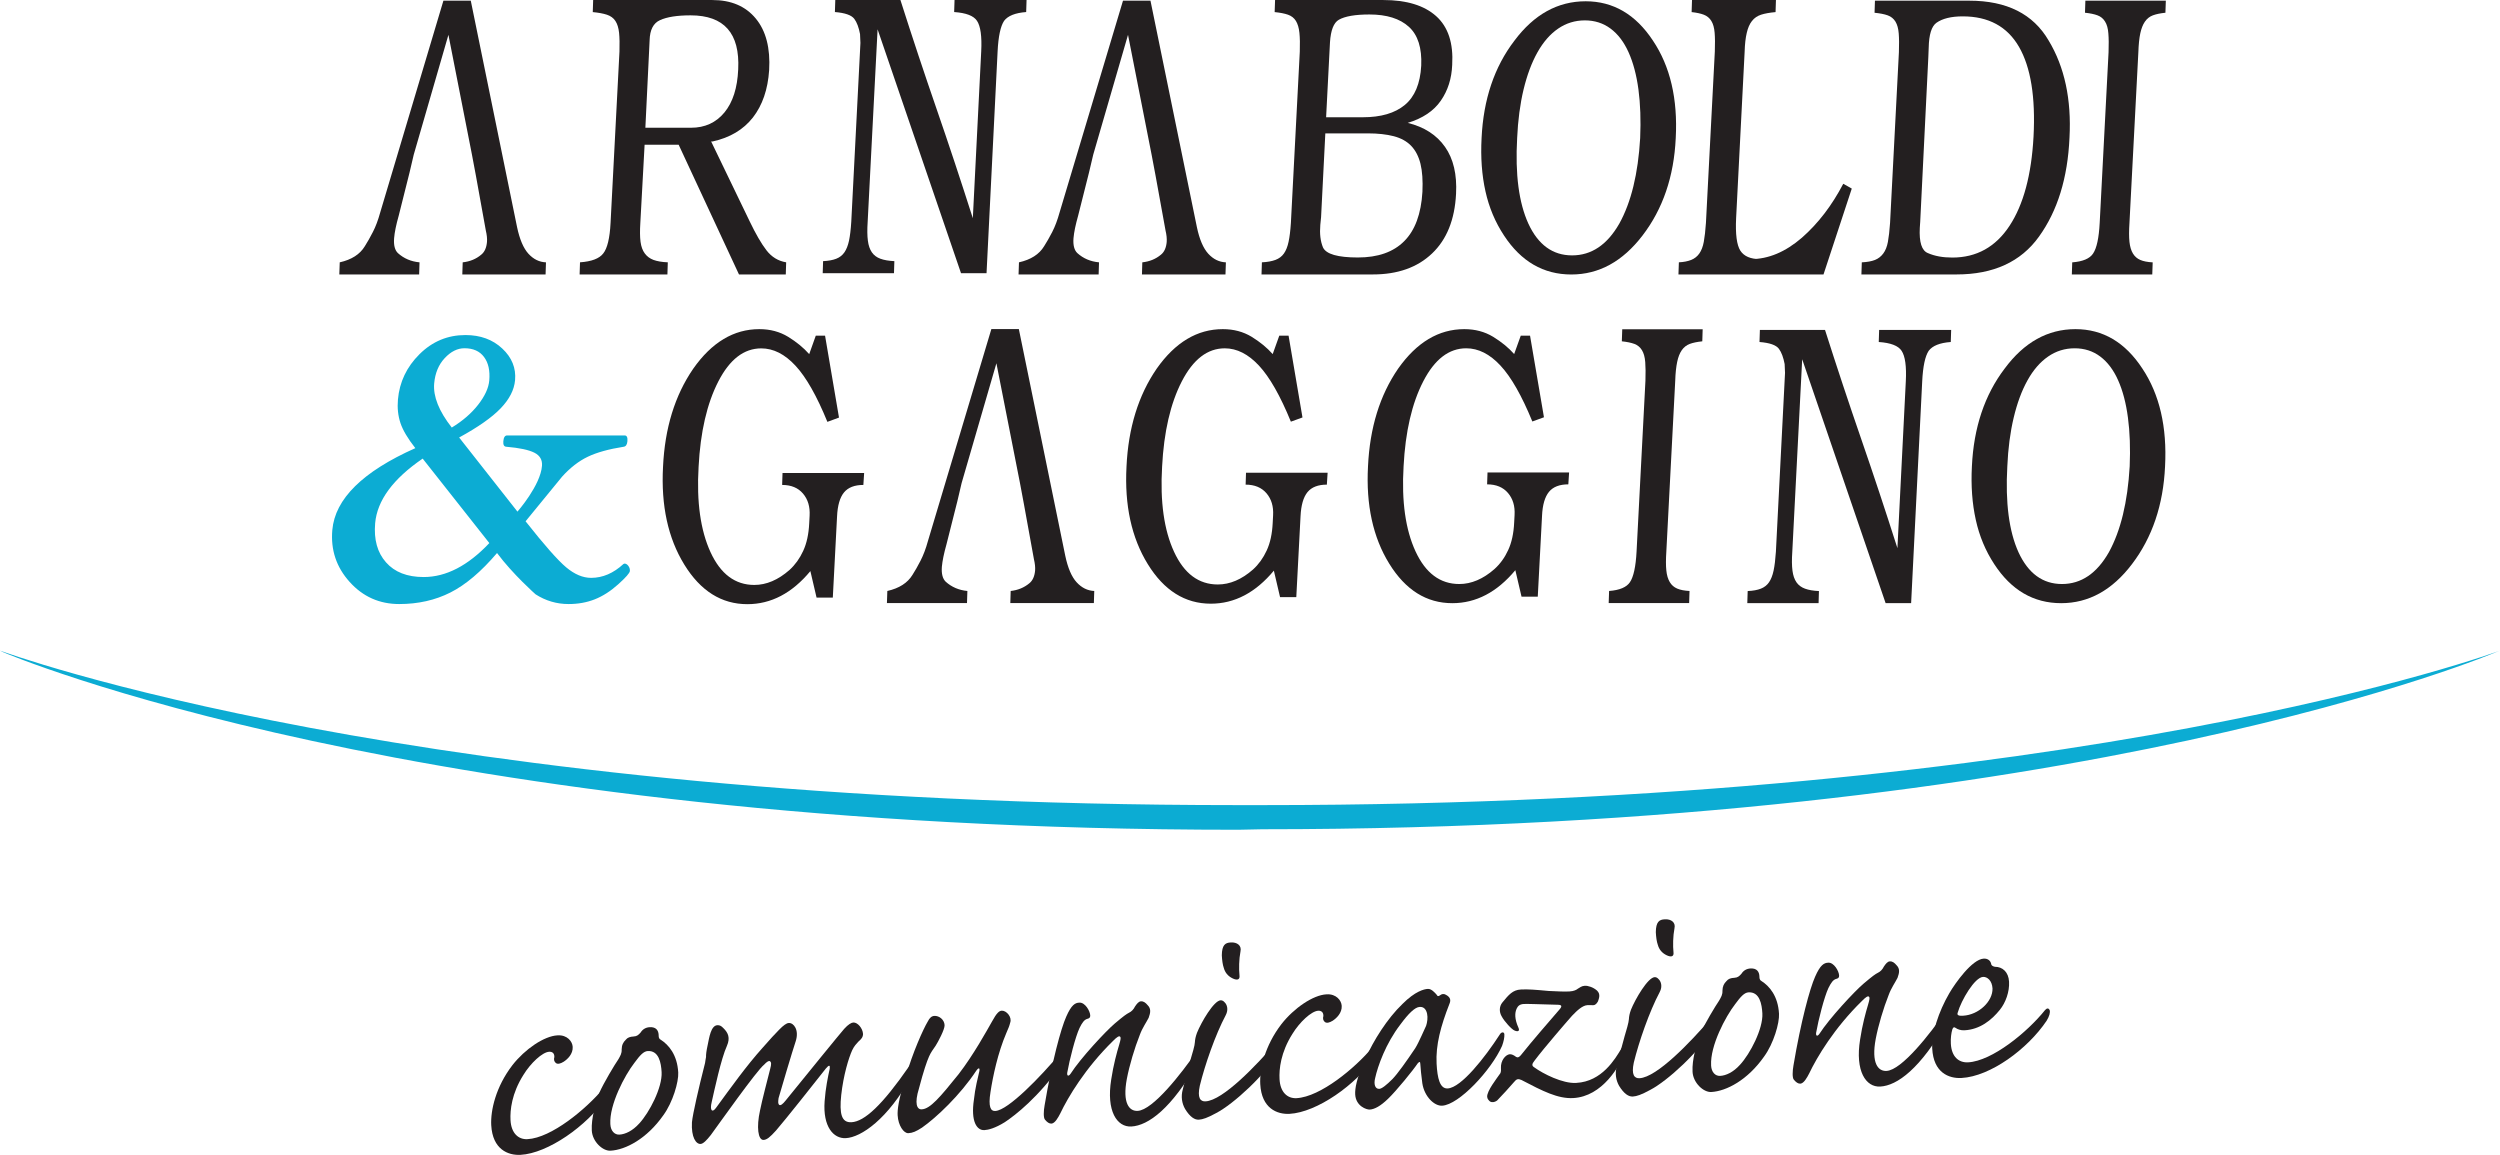
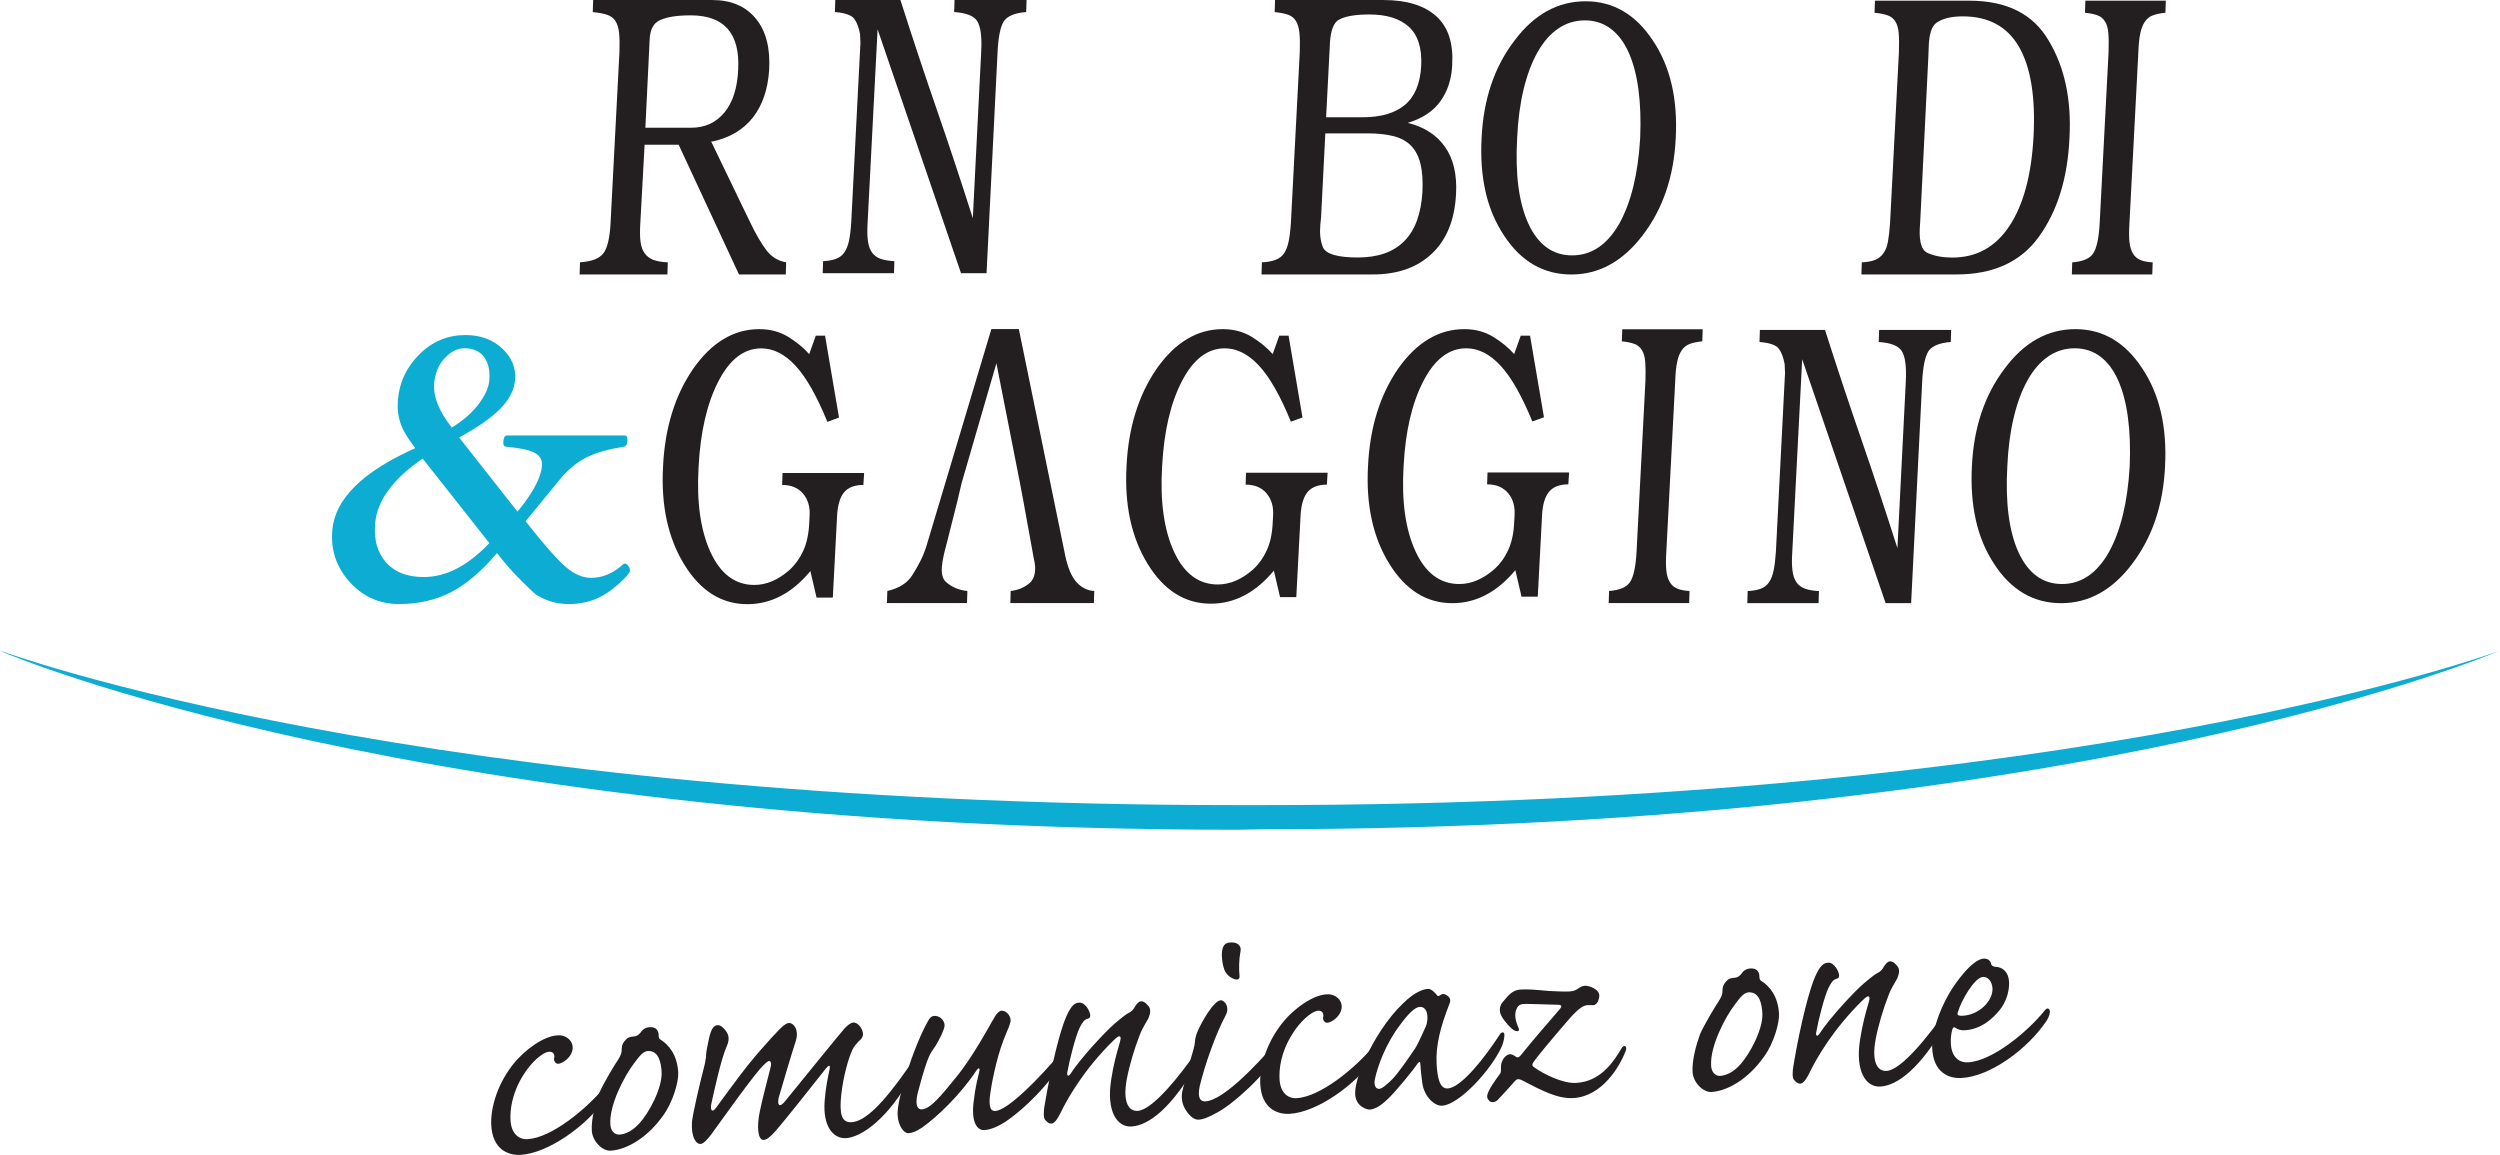
<svg xmlns="http://www.w3.org/2000/svg" width="381.85pt" height="176.4pt" viewBox="0 0 381.85 176.4" version="1.1">
  <defs>
    <clipPath id="clip1">
      <path d="M 0 99 L 381.852 99 L 381.852 127 L 0 127 Z M 0 99 " />
    </clipPath>
    <clipPath id="clip2">
      <path d="M 75 158 L 94 158 L 94 176.398 L 75 176.398 Z M 75 158 " />
    </clipPath>
  </defs>
  <g id="surface1">
    <path style=" stroke:none;fill-rule:nonzero;fill:rgb(13.699%,12.199%,12.5%);fill-opacity:1;" d="M 148.59 33.332 L 149.871 7.844 C 149.988 5.559 149.773 4.008 149.23 3.188 C 148.727 2.414 147.562 1.965 145.738 1.84 L 145.797 0.004 L 156.797 0.004 L 156.738 1.84 C 155.07 1.965 153.945 2.414 153.363 3.188 C 152.82 4.008 152.488 5.559 152.375 7.844 L 150.684 41.727 L 146.785 41.727 L 134.043 4.477 L 132.527 33.883 C 132.449 35.066 132.461 36.027 132.559 36.758 C 132.652 37.496 132.859 38.09 133.168 38.539 C 133.48 38.992 133.918 39.316 134.477 39.52 C 135.039 39.727 135.746 39.848 136.605 39.887 L 136.547 41.727 L 125.66 41.727 L 125.719 39.887 C 126.535 39.848 127.203 39.727 127.727 39.52 C 128.25 39.316 128.668 38.992 128.98 38.539 C 129.289 38.09 129.52 37.496 129.68 36.758 C 129.832 36.027 129.949 35.066 130.023 33.883 L 131.422 6.559 L 131.363 5.211 C 131.172 4.191 130.879 3.41 130.488 2.883 C 130.062 2.312 129.074 1.965 127.523 1.84 L 127.582 0.004 L 137.531 0.004 C 139.355 5.727 141.199 11.273 143.062 16.664 C 144.926 22.059 146.766 27.613 148.59 33.332 " />
    <path style=" stroke:none;fill-rule:nonzero;fill:rgb(13.699%,12.199%,12.5%);fill-opacity:1;" d="M 289.812 83.727 L 291.094 58.238 C 291.211 55.957 290.996 54.406 290.453 53.586 C 289.949 52.809 288.785 52.359 286.961 52.238 L 287.02 50.398 L 298.02 50.398 L 297.961 52.238 C 296.293 52.359 295.168 52.809 294.586 53.586 C 294.043 54.406 293.711 55.957 293.598 58.238 L 291.906 92.121 L 288.008 92.121 L 275.266 54.871 L 273.754 84.281 C 273.672 85.461 273.684 86.422 273.781 87.156 C 273.875 87.891 274.078 88.484 274.391 88.938 C 274.703 89.387 275.141 89.711 275.699 89.914 C 276.262 90.121 276.973 90.242 277.824 90.277 L 277.77 92.121 L 266.883 92.121 L 266.941 90.277 C 267.758 90.242 268.426 90.121 268.949 89.914 C 269.473 89.711 269.891 89.387 270.199 88.938 C 270.512 88.484 270.742 87.891 270.898 87.156 C 271.055 86.422 271.172 85.461 271.25 84.281 L 272.645 56.953 L 272.586 55.605 C 272.395 54.59 272.102 53.809 271.715 53.281 C 271.289 52.703 270.297 52.359 268.746 52.238 L 268.805 50.398 L 278.754 50.398 C 280.578 56.121 282.422 61.672 284.285 67.062 C 286.148 72.453 287.988 78.008 289.812 83.727 " />
-     <path style=" stroke:none;fill-rule:nonzero;fill:rgb(13.699%,12.199%,12.5%);fill-opacity:1;" d="M 72.086 23.621 L 68.492 5.32 L 63.195 23.621 L 62.547 26.379 L 60.898 32.949 C 60.699 33.648 60.543 34.285 60.426 34.852 C 60.309 35.43 60.23 35.938 60.195 36.391 C 60.113 37.453 60.309 38.215 60.777 38.66 C 61.684 39.48 62.781 39.949 64.078 40.07 L 64.02 41.918 L 51.828 41.918 L 51.891 40.07 C 53.695 39.664 54.973 38.848 55.719 37.617 C 56.109 37.004 56.523 36.277 56.953 35.438 C 57.383 34.605 57.758 33.605 58.07 32.465 L 67.727 0.102 L 71.906 0.102 L 78.973 34.672 C 79.371 36.555 79.949 37.918 80.711 38.754 C 81.48 39.594 82.367 40.031 83.391 40.07 L 83.332 41.918 L 70.613 41.918 L 70.672 40.07 C 71.773 39.949 72.715 39.566 73.496 38.906 C 74.012 38.5 74.305 37.844 74.383 36.945 C 74.422 36.449 74.363 35.875 74.207 35.223 L 72.684 26.801 L 72.086 23.621 " />
-     <path style=" stroke:none;fill-rule:nonzero;fill:rgb(13.699%,12.199%,12.5%);fill-opacity:1;" d="M 175.895 23.621 L 172.293 5.32 L 166.98 23.621 L 166.328 26.379 L 164.672 32.949 C 164.477 33.648 164.316 34.285 164.199 34.852 C 164.082 35.43 164.004 35.938 163.965 36.391 C 163.883 37.453 164.082 38.215 164.555 38.66 C 165.461 39.48 166.562 39.949 167.863 40.07 L 167.805 41.918 L 155.574 41.918 L 155.637 40.07 C 157.445 39.664 158.727 38.848 159.473 37.617 C 159.867 37.004 160.281 36.277 160.715 35.438 C 161.145 34.605 161.52 33.605 161.836 32.465 L 171.527 0.102 L 175.723 0.102 L 182.809 34.672 C 183.203 36.555 183.785 37.918 184.551 38.754 C 185.32 39.594 186.219 40.031 187.242 40.07 L 187.18 41.918 L 174.422 41.918 L 174.477 40.07 C 175.582 39.949 176.527 39.566 177.316 38.906 C 177.828 38.5 178.125 37.844 178.203 36.945 C 178.238 36.449 178.184 35.875 178.027 35.223 L 176.496 26.801 L 175.895 23.621 " />
    <path style=" stroke:none;fill-rule:nonzero;fill:rgb(13.699%,12.199%,12.5%);fill-opacity:1;" d="M 155.793 73.793 L 152.191 55.484 L 146.875 73.793 L 146.227 76.555 L 144.566 83.137 C 144.371 83.832 144.211 84.473 144.094 85.047 C 143.98 85.617 143.898 86.133 143.859 86.578 C 143.781 87.641 143.98 88.402 144.449 88.852 C 145.355 89.668 146.461 90.145 147.758 90.266 L 147.699 92.113 L 135.469 92.113 L 135.531 90.266 C 137.344 89.855 138.621 89.035 139.371 87.809 C 139.766 87.195 140.18 86.465 140.609 85.629 C 141.043 84.781 141.418 83.789 141.73 82.648 L 151.422 50.258 L 155.617 50.258 L 162.703 84.859 C 163.098 86.746 163.68 88.105 164.445 88.938 C 165.219 89.781 166.113 90.223 167.137 90.266 L 167.078 92.113 L 154.316 92.113 L 154.371 90.266 C 155.477 90.145 156.426 89.75 157.211 89.098 C 157.727 88.688 158.023 88.031 158.102 87.133 C 158.137 86.641 158.078 86.07 157.922 85.41 L 156.391 76.984 L 155.793 73.793 " />
    <path style=" stroke:none;fill-rule:nonzero;fill:rgb(13.699%,12.199%,12.5%);fill-opacity:1;" d="M 98.574 19.512 L 105.543 19.512 C 107.672 19.512 109.375 18.73 110.656 17.172 C 111.934 15.613 112.633 13.418 112.754 10.586 C 113.027 5.086 110.605 2.344 105.484 2.344 C 103.438 2.344 101.887 2.586 100.816 3.074 C 99.793 3.531 99.262 4.555 99.223 6.156 Z M 98.457 22.102 L 97.805 34.035 C 97.73 35.23 97.738 36.191 97.836 36.934 C 97.934 37.672 98.152 38.266 98.488 38.715 C 98.824 39.168 99.262 39.492 99.812 39.699 C 100.367 39.902 101.094 40.031 102 40.066 L 101.941 41.918 L 88.531 41.918 L 88.59 40.066 C 90.359 39.945 91.543 39.492 92.137 38.715 C 92.762 37.938 93.141 36.379 93.258 34.035 L 94.617 7.875 C 94.652 6.727 94.633 5.773 94.559 5.016 C 94.477 4.254 94.293 3.652 93.996 3.203 C 93.703 2.75 93.266 2.434 92.695 2.246 C 92.125 2.059 91.406 1.93 90.539 1.848 L 90.598 0.004 L 108.797 0.004 C 111.672 0.004 113.883 0.945 115.441 2.836 C 116.996 4.719 117.676 7.348 117.48 10.711 C 117.285 13.668 116.453 16.074 115 17.945 C 113.539 19.809 111.488 21.027 108.855 21.605 L 108.617 21.605 L 114.527 33.852 C 115.434 35.742 116.277 37.199 117.066 38.227 C 117.852 39.246 118.855 39.867 120.078 40.066 L 120.02 41.918 L 112.871 41.918 L 103.656 22.102 L 98.457 22.102 " />
    <path style=" stroke:none;fill-rule:nonzero;fill:rgb(13.699%,12.199%,12.5%);fill-opacity:1;" d="M 202.551 17.91 L 208.16 17.91 C 210.918 17.91 213.055 17.289 214.57 16.031 C 216.086 14.781 216.926 12.781 217.078 10.035 C 217.199 7.324 216.57 5.344 215.191 4.094 C 213.812 2.84 211.805 2.211 209.164 2.211 C 207 2.211 205.441 2.48 204.496 3.016 C 203.711 3.465 203.258 4.617 203.141 6.461 Z M 202.43 20.371 L 201.781 33.176 L 201.664 34.344 C 201.547 35.699 201.68 36.848 202.074 37.793 C 202.551 38.816 204.324 39.328 207.395 39.328 C 210.465 39.328 212.828 38.5 214.48 36.836 C 216.137 35.18 217.062 32.664 217.262 29.301 C 217.34 27.578 217.242 26.152 216.965 25.02 C 216.684 23.895 216.215 22.98 215.547 22.281 C 214.879 21.586 213.988 21.094 212.887 20.805 C 211.781 20.52 210.465 20.371 208.93 20.371 Z M 209.695 41.918 L 192.684 41.918 L 192.742 40.066 C 193.57 40.031 194.258 39.902 194.809 39.699 C 195.355 39.492 195.797 39.168 196.109 38.715 C 196.426 38.266 196.66 37.672 196.816 36.934 C 196.977 36.191 197.094 35.23 197.172 34.035 L 198.531 7.875 C 198.57 6.727 198.551 5.773 198.473 5.016 C 198.395 4.254 198.215 3.652 197.941 3.203 C 197.664 2.75 197.262 2.434 196.73 2.246 C 196.195 2.059 195.52 1.93 194.691 1.848 L 194.754 0.004 L 211.293 0.004 C 214.836 0.004 217.523 0.824 219.355 2.461 C 221.188 4.105 222.004 6.586 221.809 9.906 C 221.727 12.004 221.148 13.828 220.062 15.391 C 218.984 16.949 217.301 18.078 215.016 18.77 C 217.535 19.391 219.434 20.609 220.715 22.441 C 221.996 24.266 222.555 26.652 222.398 29.605 C 222.199 33.547 220.98 36.578 218.734 38.715 C 216.492 40.852 213.477 41.918 209.695 41.918 " />
    <path style=" stroke:none;fill-rule:nonzero;fill:rgb(13.699%,12.199%,12.5%);fill-opacity:1;" d="M 250.52 21.09 C 250.637 18.371 250.551 15.895 250.258 13.68 C 249.961 11.461 249.457 9.562 248.746 7.984 C 248.039 6.406 247.121 5.203 245.996 4.367 C 244.879 3.535 243.566 3.113 242.074 3.113 C 240.574 3.113 239.215 3.535 237.996 4.367 C 236.773 5.203 235.723 6.406 234.836 7.984 C 233.949 9.562 233.242 11.461 232.707 13.68 C 232.176 15.895 231.852 18.371 231.73 21.09 C 231.418 26.617 231.988 30.973 233.445 34.164 C 234.938 37.395 237.168 39.008 240.121 39.008 C 243.078 39.008 245.477 37.395 247.328 34.164 C 249.145 30.895 250.203 26.539 250.52 21.09 Z M 255.953 21.09 C 255.68 26.965 253.984 31.926 250.875 35.977 C 247.84 39.938 244.223 41.926 240.004 41.926 C 235.75 41.926 232.324 39.938 229.727 35.977 C 228.387 33.949 227.438 31.703 226.891 29.23 C 226.336 26.758 226.141 24.047 226.297 21.09 C 226.574 15.18 228.246 10.215 231.32 6.203 C 234.312 2.199 237.938 0.195 242.191 0.195 C 246.402 0.195 249.832 2.199 252.469 6.203 C 255.109 10.133 256.27 15.098 255.953 21.09 " />
-     <path style=" stroke:none;fill-rule:nonzero;fill:rgb(13.699%,12.199%,12.5%);fill-opacity:1;" d="M 266.477 7.875 L 265.176 33.301 C 265.055 35.762 265.27 37.422 265.82 38.285 C 266.375 39.145 267.383 39.578 268.836 39.578 L 267.418 39.578 C 270.098 39.578 272.695 38.492 275.219 36.312 C 277.695 34.141 279.805 31.391 281.539 28.07 L 282.84 28.805 L 278.523 41.918 L 256.367 41.918 L 256.43 40.066 C 257.18 40.031 257.809 39.902 258.32 39.699 C 258.828 39.492 259.242 39.168 259.559 38.715 C 259.875 38.266 260.102 37.672 260.238 36.934 C 260.375 36.191 260.484 35.23 260.566 34.035 L 261.922 7.875 C 261.965 6.727 261.957 5.773 261.895 5.016 C 261.836 4.254 261.668 3.652 261.391 3.203 C 261.117 2.75 260.73 2.434 260.238 2.246 C 259.75 2.059 259.129 1.93 258.379 1.848 L 258.438 0.004 L 271.258 0.004 L 271.199 1.848 C 270.293 1.93 269.559 2.059 268.984 2.246 C 268.414 2.434 267.949 2.75 267.598 3.203 C 267.238 3.652 266.977 4.254 266.801 5.016 C 266.617 5.773 266.512 6.727 266.477 7.875 " />
    <path style=" stroke:none;fill-rule:nonzero;fill:rgb(13.699%,12.199%,12.5%);fill-opacity:1;" d="M 310.602 20.859 C 310.918 14.84 310.18 10.277 308.387 7.164 C 306.594 4.055 303.73 2.5 299.789 2.5 C 298.02 2.5 296.68 2.836 295.773 3.48 C 295.023 4.016 294.629 5.285 294.59 7.289 L 294.531 8.766 L 293.293 33.879 L 293.23 34.793 C 293.113 37.004 293.527 38.293 294.473 38.66 C 295.496 39.109 296.734 39.34 298.195 39.34 C 301.895 39.34 304.812 37.723 306.938 34.488 C 309.066 31.254 310.285 26.711 310.602 20.859 Z M 290.039 7.965 C 290.078 6.82 290.074 5.867 290.012 5.109 C 289.953 4.355 289.785 3.75 289.512 3.301 C 289.234 2.852 288.84 2.527 288.328 2.344 C 287.816 2.16 287.145 2.031 286.32 1.949 L 286.379 0.105 L 300.793 0.105 C 306.508 0.105 310.543 2.133 312.906 6.184 C 315.348 10.234 316.41 15.188 316.094 21.039 C 315.82 27.184 314.266 32.211 311.43 36.145 C 308.672 39.992 304.477 41.918 298.848 41.918 L 284.312 41.918 L 284.371 40.07 C 285.195 40.031 285.863 39.91 286.379 39.707 C 286.891 39.504 287.316 39.172 287.648 38.723 C 287.984 38.277 288.223 37.676 288.359 36.945 C 288.496 36.203 288.605 35.242 288.688 34.055 L 290.039 7.965 " />
    <path style=" stroke:none;fill-rule:nonzero;fill:rgb(13.699%,12.199%,12.5%);fill-opacity:1;" d="M 325.254 34.055 C 325.176 35.246 325.176 36.203 325.254 36.945 C 325.332 37.676 325.512 38.273 325.785 38.723 C 326.059 39.172 326.434 39.504 326.906 39.703 C 327.383 39.91 328.008 40.031 328.801 40.074 L 328.738 41.918 L 316.453 41.918 L 316.512 40.074 C 318.121 39.949 319.188 39.504 319.699 38.723 C 320.254 37.902 320.586 36.348 320.707 34.055 L 322.062 7.965 C 322.105 6.816 322.094 5.863 322.031 5.105 C 321.977 4.352 321.809 3.742 321.531 3.301 C 321.258 2.844 320.871 2.527 320.379 2.344 C 319.887 2.16 319.246 2.027 318.461 1.945 L 318.52 0.105 L 330.809 0.105 L 330.746 1.945 C 329.957 2.027 329.32 2.16 328.828 2.344 C 328.336 2.527 327.934 2.844 327.617 3.301 C 327.305 3.742 327.066 4.352 326.906 5.105 C 326.746 5.863 326.652 6.816 326.613 7.965 L 325.254 34.055 " />
    <path style=" stroke:none;fill-rule:nonzero;fill:rgb(13.699%,12.199%,12.5%);fill-opacity:1;" d="M 106.703 71.309 C 106.383 76.672 106.996 81.016 108.531 84.352 C 110.066 87.68 112.293 89.344 115.211 89.344 C 117.059 89.344 118.852 88.582 120.59 87.055 C 121.449 86.27 122.152 85.301 122.68 84.145 C 123.215 82.988 123.52 81.586 123.598 79.941 L 123.66 78.77 C 123.738 77.398 123.402 76.27 122.652 75.391 C 121.906 74.512 120.844 74.07 119.465 74.07 L 119.523 72.246 L 131.988 72.246 L 131.871 74.07 C 130.531 74.07 129.543 74.449 128.914 75.215 C 128.285 75.98 127.93 77.203 127.852 78.883 L 127.203 91.281 L 124.723 91.281 L 123.777 87.23 C 120.98 90.602 117.77 92.281 114.148 92.281 C 110.207 92.281 106.996 90.266 104.516 86.227 C 102.035 82.199 100.953 77.219 101.27 71.309 C 101.543 65.391 103.078 60.398 105.879 56.324 C 108.711 52.285 112.078 50.273 115.977 50.273 C 117.633 50.273 119.098 50.664 120.379 51.445 C 121.66 52.23 122.73 53.109 123.598 54.09 L 124.602 51.273 L 126.02 51.273 L 128.148 63.781 L 126.375 64.434 C 124.758 60.477 123.137 57.617 121.5 55.855 C 119.867 54.09 118.125 53.211 116.273 53.211 C 113.633 53.211 111.449 54.891 109.715 58.266 C 107.984 61.633 106.977 65.977 106.703 71.309 " />
    <path style=" stroke:none;fill-rule:nonzero;fill:rgb(13.699%,12.199%,12.5%);fill-opacity:1;" d="M 177.5 71.266 C 177.18 76.625 177.793 80.969 179.328 84.289 C 180.863 87.613 183.09 89.273 186.004 89.273 C 187.855 89.273 189.648 88.512 191.383 86.988 C 192.246 86.207 192.945 85.234 193.477 84.082 C 194.012 82.93 194.312 81.531 194.391 79.891 L 194.453 78.715 C 194.531 77.344 194.195 76.227 193.445 75.344 C 192.699 74.469 191.637 74.023 190.258 74.023 L 190.316 72.203 L 202.781 72.203 L 202.664 74.023 C 201.324 74.023 200.34 74.402 199.711 75.164 C 199.082 75.93 198.727 77.152 198.645 78.832 L 197.996 91.207 L 195.516 91.207 L 194.57 87.16 C 191.773 90.523 188.562 92.207 184.941 92.207 C 181.004 92.207 177.793 90.195 175.312 86.164 C 172.828 82.141 171.746 77.168 172.062 71.266 C 172.336 65.363 173.875 60.379 176.672 56.312 C 179.508 52.281 182.871 50.273 186.773 50.273 C 188.426 50.273 189.891 50.664 191.176 51.441 C 192.449 52.227 193.527 53.105 194.391 54.086 L 195.398 51.27 L 196.816 51.27 L 198.941 63.762 L 197.168 64.406 C 195.555 60.457 193.93 57.602 192.297 55.848 C 190.66 54.086 188.922 53.203 187.07 53.203 C 184.43 53.203 182.246 54.887 180.512 58.246 C 178.777 61.609 177.773 65.949 177.5 71.266 " />
    <path style=" stroke:none;fill-rule:nonzero;fill:rgb(13.699%,12.199%,12.5%);fill-opacity:1;" d="M 214.383 71.23 C 214.062 76.582 214.676 80.906 216.211 84.227 C 217.75 87.547 219.973 89.203 222.891 89.203 C 224.738 89.203 226.531 88.441 228.266 86.918 C 229.129 86.137 229.832 85.172 230.359 84.02 C 230.895 82.871 231.195 81.473 231.273 79.836 L 231.336 78.664 C 231.414 77.301 231.078 76.176 230.332 75.301 C 229.586 74.422 228.52 73.98 227.141 73.98 L 227.203 72.164 L 239.664 72.164 L 239.547 73.98 C 238.211 73.98 237.223 74.359 236.594 75.121 C 235.965 75.887 235.605 77.105 235.531 78.777 L 234.879 91.133 L 232.398 91.133 L 231.453 87.09 C 228.656 90.453 225.445 92.129 221.824 92.129 C 217.887 92.129 214.676 90.117 212.195 86.098 C 209.711 82.082 208.629 77.121 208.949 71.23 C 209.223 65.336 210.758 60.359 213.555 56.301 C 216.391 52.281 219.758 50.273 223.656 50.273 C 225.309 50.273 226.777 50.664 228.059 51.441 C 229.336 52.227 230.41 53.098 231.273 54.078 L 232.281 51.27 L 233.699 51.27 L 235.824 63.734 L 234.051 64.379 C 232.438 60.441 230.816 57.59 229.18 55.836 C 227.547 54.078 225.805 53.199 223.953 53.199 C 221.312 53.199 219.129 54.875 217.395 58.234 C 215.66 61.59 214.656 65.922 214.383 71.23 " />
    <path style=" stroke:none;fill-rule:nonzero;fill:rgb(13.699%,12.199%,12.5%);fill-opacity:1;" d="M 254.516 84.246 C 254.438 85.438 254.438 86.398 254.516 87.133 C 254.59 87.871 254.77 88.465 255.047 88.918 C 255.316 89.371 255.691 89.691 256.168 89.898 C 256.641 90.102 257.27 90.227 258.059 90.266 L 258 92.113 L 245.711 92.113 L 245.773 90.266 C 247.387 90.145 248.449 89.691 248.961 88.918 C 249.512 88.098 249.848 86.539 249.969 84.246 L 251.324 58.148 C 251.363 57.004 251.352 56.055 251.293 55.297 C 251.234 54.539 251.066 53.938 250.793 53.488 C 250.516 53.035 250.133 52.715 249.641 52.531 C 249.148 52.348 248.508 52.215 247.719 52.133 L 247.781 50.289 L 260.066 50.289 L 260.008 52.133 C 259.219 52.215 258.582 52.348 258.09 52.531 C 257.598 52.715 257.191 53.035 256.875 53.488 C 256.562 53.938 256.324 54.539 256.168 55.297 C 256.012 56.055 255.91 57.004 255.875 58.148 L 254.516 84.246 " />
    <path style=" stroke:none;fill-rule:nonzero;fill:rgb(13.699%,12.199%,12.5%);fill-opacity:1;" d="M 325.289 71.23 C 325.402 68.5 325.32 66.023 325.023 63.797 C 324.73 61.57 324.23 59.668 323.523 58.086 C 322.82 56.508 321.91 55.297 320.793 54.457 C 319.676 53.617 318.371 53.199 316.887 53.199 C 315.395 53.199 314.043 53.617 312.828 54.457 C 311.609 55.297 310.562 56.508 309.684 58.086 C 308.801 59.668 308.098 61.57 307.57 63.797 C 307.039 66.023 306.715 68.5 306.598 71.23 C 306.285 76.77 306.855 81.148 308.301 84.344 C 309.789 87.578 312.004 89.203 314.945 89.203 C 317.887 89.203 320.273 87.578 322.113 84.344 C 323.914 81.062 324.973 76.699 325.289 71.23 Z M 330.691 71.23 C 330.422 77.121 328.734 82.098 325.641 86.16 C 322.625 90.137 319.02 92.129 314.824 92.129 C 310.594 92.129 307.188 90.137 304.598 86.16 C 303.266 84.129 302.324 81.875 301.781 79.395 C 301.23 76.914 301.031 74.191 301.188 71.23 C 301.465 65.297 303.133 60.324 306.188 56.301 C 309.164 52.281 312.77 50.273 317 50.273 C 321.191 50.273 324.602 52.281 327.23 56.301 C 329.852 60.242 331.008 65.219 330.691 71.23 " />
    <g clip-path="url(#clip1)" clip-rule="nonzero">
      <path style=" stroke:none;fill-rule:nonzero;fill:rgb(4.7%,67.499%,82.7%);fill-opacity:1;" d="M 381.855 99.371 C 381.855 99.371 318.469 122.973 192.93 122.973 L 188.926 122.973 C 63.383 122.973 0 99.371 0 99.371 L 0.512 99.625 C 0.512 99.625 63.59 126.738 189.129 126.738 L 192.82 126.66 C 318.363 126.66 381.52 99.5 381.52 99.5 L 381.855 99.371 " />
    </g>
    <g clip-path="url(#clip2)" clip-rule="nonzero">
      <path style=" stroke:none;fill-rule:nonzero;fill:rgb(13.699%,12.199%,12.5%);fill-opacity:1;" d="M 85.191 158.137 C 86.629 158.059 87.43 159.062 87.473 159.902 C 87.531 160.996 86.68 161.789 86.102 162.164 C 85.574 162.492 85.18 162.562 84.922 162.379 C 84.66 162.191 84.543 161.852 84.672 161.445 C 84.691 160.895 84.379 160.617 83.883 160.645 C 82.84 160.699 81.043 162.383 79.945 164.184 C 78.156 167.016 77.895 169.562 77.977 171.102 C 78.082 173.086 79.18 174.07 80.566 173.996 C 84.238 173.801 89.523 169.391 92.141 166.27 C 92.512 165.801 92.859 165.785 93.027 166.121 C 93.145 166.465 92.977 167.023 92.562 167.688 C 89.66 171.969 83.668 176.172 79.5 176.391 C 77.617 176.492 75.23 175.574 75.031 171.855 C 74.914 169.625 75.715 166.004 78.273 162.684 C 80.18 160.242 83.109 158.25 85.141 158.141 L 85.191 158.137 " />
    </g>
    <path style=" stroke:none;fill-rule:nonzero;fill:rgb(13.699%,12.199%,12.5%);fill-opacity:1;" d="M 93.227 171.73 C 93.277 172.723 93.859 173.336 94.602 173.301 C 95.496 173.254 96.609 172.742 97.641 171.598 C 99.195 169.918 101.18 166.086 101.055 163.758 C 100.977 162.32 100.629 160.445 98.945 160.535 C 98.297 160.57 97.734 161.199 96.902 162.336 C 95.41 164.258 93.062 168.707 93.223 171.68 Z M 90.391 172.629 C 90.293 170.844 90.965 168.52 91.527 166.949 C 92.191 165.422 93.93 162.543 94.434 161.82 C 94.754 161.258 94.984 160.895 94.953 160.301 C 94.965 159.605 95.191 159.195 95.57 158.824 C 95.848 158.465 96.238 158.344 96.785 158.312 C 97.281 158.289 97.52 158.078 97.848 157.707 C 98.168 157.195 98.652 156.922 99.246 156.891 C 100.238 156.84 100.566 157.418 100.602 158.059 C 100.613 158.309 100.578 158.609 100.891 158.789 C 102.125 159.57 103.445 161.09 103.594 163.82 C 103.668 165.207 102.789 168.336 101.309 170.355 C 98.809 173.918 95.57 175.633 93.242 175.758 C 92.051 175.824 90.48 174.363 90.391 172.68 L 90.391 172.629 " />
    <path style=" stroke:none;fill-rule:nonzero;fill:rgb(13.699%,12.199%,12.5%);fill-opacity:1;" d="M 120.492 156.254 C 121.234 156.215 122.09 157.312 121.539 159.031 C 121.105 160.297 119.168 166.816 118.918 167.727 C 118.848 168.273 118.812 168.578 119.023 168.762 C 119.23 168.902 119.562 168.637 119.98 168.117 C 123.062 164.32 128.336 157.824 128.945 157.145 C 129.555 156.469 130.039 156.191 130.336 156.176 C 130.98 156.141 131.773 157.043 131.82 157.938 C 131.801 158.434 131.566 158.699 131.09 159.117 C 130.809 159.434 130.477 159.75 130.164 160.41 C 129.629 161.582 128.824 164.215 128.488 167.266 C 128.195 170.113 128.516 171.492 130.055 171.41 C 132.039 171.301 134.738 168.82 138.848 162.883 C 139.223 162.414 139.52 162.398 139.684 162.691 C 139.801 162.98 139.68 163.535 139.227 164.355 C 135.602 170.961 131.52 173.719 129.188 173.84 C 127.305 173.941 125.664 172.09 125.953 168.199 C 126.098 166.199 126.453 164.488 126.734 163.23 C 126.805 162.684 126.648 162.59 126.137 163.211 C 124.504 165.289 119.895 171.105 118.535 172.668 C 117.598 173.711 117.117 174.09 116.625 174.113 C 115.777 174.156 115.523 172.133 116.086 169.617 C 116.316 168.363 117.348 164.426 117.637 163.27 C 117.844 162.512 117.824 162.215 117.574 162.078 C 117.418 161.988 117.082 162.207 116.707 162.621 C 115.605 163.473 109.828 171.645 108.578 173.352 C 107.926 174.18 107.406 174.707 107.008 174.727 C 106.312 174.766 105.559 173.711 105.688 171.414 C 105.816 170.113 106.703 166.238 107.691 162.355 C 107.77 161.957 107.758 161.758 107.84 161.453 C 107.824 161.105 107.891 160.508 108.094 159.598 C 108.328 158.492 108.578 156.641 109.57 156.59 C 109.918 156.566 110.176 156.703 110.488 157.035 C 111.223 157.746 111.562 158.52 111.031 159.742 C 110.141 161.68 109.109 166.559 108.707 168.32 C 108.379 169.629 108.797 170.004 109.352 169.23 C 111.621 166.129 114.027 162.766 116.422 160.102 C 117.688 158.641 118.348 157.961 119.008 157.277 C 119.668 156.598 120.148 156.273 120.445 156.258 L 120.492 156.254 " />
    <path style=" stroke:none;fill-rule:nonzero;fill:rgb(13.699%,12.199%,12.5%);fill-opacity:1;" d="M 152.039 169.688 C 153.973 169.586 158.922 164.496 161.961 160.855 C 162.336 160.438 162.637 160.473 162.711 160.914 C 162.781 161.309 162.617 161.961 162.105 162.637 C 158.594 167.602 155.105 170.32 153.473 171.402 C 151.98 172.328 150.949 172.582 150.355 172.613 C 149.215 172.676 148.246 171.332 148.762 167.922 C 148.926 166.273 149.375 164.508 149.578 163.652 C 149.699 163.098 149.492 163.008 149.125 163.527 C 146.641 167.293 142.992 170.719 140.836 172.227 C 139.922 172.82 139.387 173.047 138.742 173.082 C 138.047 173.121 137.188 171.922 137.105 170.336 C 137.066 169.594 137.184 168.043 138.379 164.352 C 139.383 160.816 141.027 157.148 141.711 156.02 C 141.98 155.457 142.312 155.191 142.711 155.168 C 143.453 155.129 144.23 155.734 144.277 156.578 C 144.312 157.223 143.27 159.164 142.906 159.73 C 142.535 160.254 142.164 160.766 141.898 161.379 C 141.543 162.191 141.07 163.559 140.367 166.234 C 139.645 168.559 140.043 169.484 140.789 169.441 C 142.078 169.375 143.574 167.605 146.418 164.07 C 148.699 161.117 150.691 157.477 151.512 156.039 C 152.234 154.711 152.613 154.391 153.012 154.371 C 153.707 154.336 154.605 155.332 154.301 156.191 C 154.18 156.699 154.004 157.102 153.695 157.812 C 152.41 160.816 151.656 164.387 151.289 166.793 C 150.91 169.102 151.344 169.727 151.988 169.691 L 152.039 169.688 " />
    <path style=" stroke:none;fill-rule:nonzero;fill:rgb(13.699%,12.199%,12.5%);fill-opacity:1;" d="M 164.879 153.141 C 165.723 153.098 166.488 154.395 166.523 155.09 C 166.543 155.438 166.352 155.551 166.105 155.609 C 165.613 155.734 165.289 156.203 164.887 157.02 C 164.262 158.344 163.355 161.875 163.012 163.832 C 162.938 164.336 163.195 164.469 163.52 164.004 C 165.035 161.637 168.891 157.504 170.27 156.332 C 171.648 155.168 172.035 154.898 172.469 154.672 C 172.809 154.508 173.141 154.191 173.363 153.73 C 173.641 153.32 173.922 152.957 174.266 152.941 C 174.664 152.918 174.977 153.148 175.293 153.531 C 175.816 154.047 175.75 154.648 175.445 155.461 C 175.086 156.172 174.48 157.004 174.094 158.07 C 173.301 160.051 172.504 162.73 172.113 164.789 C 171.418 168.508 172.477 169.742 173.766 169.676 C 176.098 169.551 180.426 164 182.781 160.59 C 183.059 160.176 183.352 160.109 183.469 160.402 C 183.629 160.695 183.562 161.242 183.059 162.066 C 178.973 169.344 175.379 171.922 172.801 172.062 C 170.617 172.18 168.945 169.73 169.73 164.863 C 170.062 162.66 170.602 160.691 170.941 159.578 C 171.191 158.723 171.23 158.473 171.074 158.332 C 170.918 158.188 170.578 158.406 170.016 158.98 C 165.762 163.141 163.113 167.609 161.953 170.055 C 161.637 170.668 161.141 171.59 160.594 171.621 C 160.246 171.637 159.934 171.406 159.617 171.023 C 159.355 170.742 159.395 169.691 159.551 168.84 C 160.684 162.117 162.055 157.07 162.855 155.289 C 163.652 153.457 164.234 153.172 164.828 153.145 L 164.879 153.141 " />
    <path style=" stroke:none;fill-rule:nonzero;fill:rgb(13.699%,12.199%,12.5%);fill-opacity:1;" d="M 188.008 143.949 C 188.949 143.898 189.676 144.41 189.473 145.316 C 189.238 146.52 189.219 148.012 189.32 149.004 C 189.406 149.641 188.965 149.77 188.301 149.453 C 187.535 149.098 187.109 148.523 186.922 147.84 C 186.746 147.348 186.66 146.66 186.621 145.914 C 186.637 144.32 187.164 143.992 187.957 143.953 Z M 183.086 171.02 C 182.492 171.047 181.773 170.637 181.012 169.387 C 180.516 168.516 180.359 167.484 180.652 166.422 C 180.895 165.363 181.805 161.887 182.27 160.367 C 182.438 159.762 182.473 159.516 182.504 159.211 C 182.531 158.762 182.609 158.363 182.828 157.754 C 183.484 156.125 185.398 152.84 186.438 152.785 C 186.688 152.773 186.895 152.91 187.055 153.102 C 187.367 153.383 187.707 154.16 187.207 155.082 C 185.629 158.051 184.031 162.66 183.258 165.836 C 182.859 167.695 183.336 168.266 184.129 168.223 C 186.809 168.082 191.941 162.688 194.984 159.141 C 195.406 158.672 195.758 158.707 195.781 159.199 C 195.801 159.547 195.727 160 195.316 160.715 C 193.312 164.105 188.43 168.641 185.719 170.031 C 184.414 170.75 183.68 170.984 183.137 171.016 L 183.086 171.02 " />
    <path style=" stroke:none;fill-rule:nonzero;fill:rgb(13.699%,12.199%,12.5%);fill-opacity:1;" d="M 202.648 151.871 C 204.09 151.797 204.887 152.797 204.934 153.641 C 204.988 154.73 204.137 155.523 203.562 155.902 C 203.031 156.227 202.641 156.297 202.379 156.113 C 202.121 155.926 202.004 155.586 202.133 155.184 C 202.148 154.633 201.84 154.355 201.344 154.379 C 200.301 154.434 198.5 156.121 197.402 157.918 C 195.613 160.75 195.352 163.301 195.438 164.836 C 195.539 166.82 196.637 167.805 198.027 167.734 C 201.695 167.535 206.98 163.129 209.598 160.004 C 209.973 159.539 210.316 159.52 210.484 159.859 C 210.602 160.199 210.434 160.758 210.023 161.422 C 207.117 165.707 201.125 169.906 196.961 170.129 C 195.074 170.227 192.691 169.309 192.492 165.59 C 192.371 163.359 193.172 159.738 195.73 156.418 C 197.641 153.977 200.566 151.98 202.602 151.875 L 202.648 151.871 " />
    <path style=" stroke:none;fill-rule:nonzero;fill:rgb(13.699%,12.199%,12.5%);fill-opacity:1;" d="M 216.824 153.801 C 216.133 153.836 215.137 154.785 213.883 156.496 C 211.652 159.398 210.441 162.844 210.043 164.656 C 209.797 165.613 210.031 166.348 210.68 166.312 C 211.074 166.289 211.789 165.707 212.688 164.812 C 213.488 163.977 214.781 162.164 216.164 160.105 C 216.715 159.227 217.641 157.039 217.824 156.68 C 217.996 156.176 218.105 155.422 217.973 154.836 C 217.844 154.242 217.52 153.766 216.875 153.797 Z M 218.117 151.047 C 218.617 151.02 219.145 151.59 219.465 151.969 C 219.52 152.164 219.723 152.207 219.914 152.043 C 220.246 151.777 220.543 151.766 220.852 151.945 C 221.621 152.352 221.598 152.852 221.375 153.359 C 220.062 156.711 219.273 159.637 219.426 162.465 C 219.543 164.695 219.926 166.316 221.117 166.25 C 223.199 166.141 226.832 161.473 229.035 158.074 C 229.309 157.559 229.758 157.586 229.777 157.984 C 229.801 158.43 229.684 159.035 229.426 159.746 C 227.781 163.461 222.844 168.75 220.266 168.883 C 219.074 168.949 217.555 167.488 217.246 165.465 C 217.094 164.426 216.969 163.043 216.938 162.496 C 216.922 162.148 216.82 162.105 216.539 162.418 C 215.895 163.398 213.281 166.621 212.004 167.836 C 210.867 168.938 209.949 169.434 209.207 169.477 C 208.758 169.5 207.094 168.988 206.992 167.156 C 206.949 166.312 207.16 164.711 208.59 161.648 C 209.742 159.004 211.895 155.555 214.215 153.344 C 216.148 151.398 217.523 151.078 218.07 151.047 L 218.117 151.047 " />
    <path style=" stroke:none;fill-rule:nonzero;fill:rgb(13.699%,12.199%,12.5%);fill-opacity:1;" d="M 240.766 165.402 C 244.684 165.195 246.688 161.758 247.645 160.164 C 248.004 159.449 248.617 159.766 248.309 160.523 C 247.438 162.809 244.754 167.48 240.289 167.719 C 237.961 167.844 235.656 166.668 232.387 164.957 C 231.875 164.734 231.633 164.797 231.258 165.266 C 230.742 165.887 229.238 167.512 228.676 168.086 C 228.242 168.41 227.797 168.383 227.59 168.246 C 227.43 168.105 227.168 167.871 227.148 167.523 C 227.105 166.629 228.594 164.758 229.008 164.141 C 229.246 163.883 229.281 163.68 229.254 163.133 C 229.195 161.992 229.941 161.109 230.582 161.023 C 230.883 161.008 231.188 161.141 231.551 161.418 C 231.855 161.602 232.051 161.441 232.285 161.184 C 234.195 158.793 236.305 156.391 238.18 154.207 C 238.645 153.684 238.535 153.488 237.988 153.469 C 234.801 153.387 233.355 153.316 232.758 153.348 C 232.066 153.383 231.832 153.699 231.656 154.055 C 231.344 154.719 231.344 155.664 231.906 156.922 C 232.188 157.504 231.848 157.621 231.336 157.406 C 230.879 157.227 229.77 155.996 229.383 155.27 C 228.945 154.543 229 153.699 229.469 153.125 C 230.445 151.93 231.055 151.203 232.293 151.137 C 233.387 151.078 234.484 151.168 236.531 151.359 C 237.93 151.434 239.023 151.473 239.719 151.434 C 240.414 151.398 240.801 151.18 240.992 151.02 C 241.281 150.859 241.562 150.594 242.062 150.566 C 242.555 150.539 243.367 150.793 243.941 151.312 C 244.52 151.879 244.203 152.539 244.078 152.945 C 243.895 153.254 243.711 153.512 243.363 153.531 C 243.164 153.543 242.766 153.512 242.469 153.527 C 241.723 153.566 240.918 154.305 240.117 155.145 C 239.457 155.879 235.855 160.043 234.414 161.961 C 233.945 162.535 233.961 162.781 234.32 163.012 C 235.719 164.031 238.68 165.516 240.715 165.406 L 240.766 165.402 " />
-     <path style=" stroke:none;fill-rule:nonzero;fill:rgb(13.699%,12.199%,12.5%);fill-opacity:1;" d="M 254.297 140.414 C 255.238 140.363 255.965 140.875 255.762 141.777 C 255.527 142.984 255.508 144.477 255.609 145.469 C 255.695 146.105 255.254 146.23 254.59 145.918 C 253.824 145.562 253.398 144.988 253.211 144.301 C 253.035 143.812 252.949 143.121 252.91 142.379 C 252.926 140.785 253.453 140.457 254.246 140.418 Z M 249.375 167.484 C 248.781 167.512 248.062 167.102 247.301 165.852 C 246.809 164.98 246.652 163.945 246.941 162.887 C 247.184 161.832 248.094 158.352 248.559 156.832 C 248.727 156.227 248.762 155.977 248.797 155.676 C 248.82 155.227 248.898 154.828 249.117 154.219 C 249.773 152.59 251.688 149.305 252.73 149.25 C 252.98 149.234 253.184 149.375 253.344 149.566 C 253.656 149.848 253.996 150.625 253.496 151.543 C 251.918 154.516 250.32 159.125 249.547 162.301 C 249.148 164.16 249.629 164.73 250.418 164.688 C 253.098 164.543 258.23 159.152 261.273 155.605 C 261.695 155.137 262.047 155.168 262.074 155.664 C 262.09 156.012 262.016 156.465 261.605 157.18 C 259.602 160.57 254.719 165.105 252.008 166.496 C 250.703 167.211 249.973 167.449 249.426 167.48 L 249.375 167.484 " />
    <path style=" stroke:none;fill-rule:nonzero;fill:rgb(13.699%,12.199%,12.5%);fill-opacity:1;" d="M 261.355 162.762 C 261.406 163.758 261.988 164.371 262.73 164.332 C 263.625 164.285 264.742 163.777 265.773 162.629 C 267.324 160.953 269.309 157.117 269.184 154.789 C 269.105 153.352 268.762 151.48 267.074 151.57 C 266.43 151.602 265.867 152.23 265.031 153.367 C 263.543 155.289 261.195 159.742 261.355 162.715 Z M 258.52 163.66 C 258.426 161.875 259.098 159.555 259.656 157.984 C 260.324 156.457 262.059 153.578 262.566 152.852 C 262.887 152.289 263.113 151.93 263.086 151.336 C 263.098 150.637 263.32 150.227 263.699 149.855 C 263.98 149.496 264.371 149.375 264.918 149.348 C 265.41 149.32 265.652 149.109 265.98 148.742 C 266.301 148.227 266.781 147.957 267.375 147.922 C 268.367 147.871 268.695 148.449 268.73 149.094 C 268.746 149.34 268.711 149.641 269.02 149.824 C 270.258 150.605 271.578 152.125 271.727 154.852 C 271.801 156.242 270.922 159.367 269.438 161.391 C 266.941 164.953 263.703 166.668 261.371 166.793 C 260.184 166.855 258.613 165.398 258.52 163.711 L 258.52 163.66 " />
    <path style=" stroke:none;fill-rule:nonzero;fill:rgb(13.699%,12.199%,12.5%);fill-opacity:1;" d="M 279.262 147.039 C 280.105 146.996 280.871 148.297 280.906 148.992 C 280.926 149.34 280.734 149.449 280.488 149.508 C 279.996 149.633 279.676 150.102 279.27 150.918 C 278.645 152.246 277.738 155.773 277.398 157.73 C 277.324 158.234 277.578 158.367 277.902 157.902 C 279.418 155.535 283.273 151.398 284.656 150.23 C 286.035 149.066 286.418 148.793 286.855 148.57 C 287.191 148.41 287.523 148.09 287.746 147.629 C 288.023 147.219 288.305 146.855 288.652 146.84 C 289.047 146.816 289.359 147.047 289.68 147.43 C 290.199 147.949 290.133 148.547 289.828 149.359 C 289.469 150.074 288.867 150.902 288.477 151.969 C 287.688 153.949 286.887 156.629 286.496 158.688 C 285.801 162.406 286.859 163.645 288.148 163.574 C 290.48 163.449 294.809 157.898 297.164 154.492 C 297.441 154.074 297.734 154.012 297.852 154.305 C 298.016 154.594 297.945 155.141 297.441 155.965 C 293.355 163.246 289.762 165.824 287.184 165.961 C 285.004 166.078 283.328 163.633 284.113 158.766 C 284.445 156.559 284.984 154.59 285.324 153.477 C 285.574 152.621 285.613 152.371 285.457 152.227 C 285.301 152.086 284.965 152.305 284.398 152.883 C 280.145 157.039 277.5 161.508 276.336 163.957 C 276.02 164.57 275.523 165.492 274.977 165.52 C 274.633 165.535 274.32 165.305 274 164.918 C 273.734 164.641 273.781 163.59 273.934 162.738 C 275.066 156.016 276.438 150.969 277.238 149.188 C 278.035 147.355 278.617 147.074 279.215 147.043 L 279.262 147.039 " />
    <path style=" stroke:none;fill-rule:nonzero;fill:rgb(13.699%,12.199%,12.5%);fill-opacity:1;" d="M 299.832 155.141 C 302.211 155.016 304.391 152.961 304.336 150.973 C 304.27 149.785 303.543 149.176 302.898 149.211 C 301.609 149.277 299.559 152.77 299.016 154.688 C 298.883 155.043 299.137 155.18 299.781 155.145 Z M 295.125 160.117 C 295.012 157.938 296.07 154.547 297.758 151.672 C 298.625 150.184 301.211 146.516 302.996 146.418 C 303.691 146.383 304.062 146.812 304.137 147.254 C 304.145 147.402 304.305 147.594 304.703 147.668 C 305.848 147.66 306.785 148.457 306.863 149.945 C 306.949 151.48 306.34 153.152 305.453 154.246 C 304.195 155.805 302.43 157.242 300.051 157.367 C 299.504 157.398 299 157.227 298.688 156.992 C 298.48 156.855 298.332 156.863 298.203 157.219 C 298.035 157.773 297.926 158.578 297.973 159.418 C 298.078 161.402 299.172 162.34 300.609 162.262 C 304.277 162.062 309.664 157.652 312.367 154.273 C 312.648 153.961 312.898 153.949 313.062 154.285 C 313.184 154.629 313.016 155.234 312.605 155.902 C 309.703 160.234 304.008 164.418 299.594 164.652 C 297.66 164.754 295.32 163.836 295.129 160.168 L 295.125 160.117 " />
    <path style=" stroke:none;fill-rule:nonzero;fill:rgb(4.7%,67.499%,82.7%);fill-opacity:1;" d="M 74.73 58.125 C 74.863 56.605 74.594 55.406 73.926 54.52 C 73.262 53.633 72.266 53.191 70.941 53.191 C 69.875 53.191 68.867 53.691 67.93 54.695 C 66.992 55.695 66.457 56.988 66.316 58.57 C 66.145 60.551 67.039 62.797 69.004 65.305 C 70.664 64.293 72.012 63.129 73.039 61.809 C 74.066 60.488 74.629 59.266 74.73 58.125 Z M 74.742 82.949 L 64.559 70.047 C 60.027 73.145 57.609 76.434 57.301 79.914 C 57.086 82.402 57.633 84.395 58.957 85.891 C 60.27 87.387 62.191 88.137 64.711 88.137 C 68.133 88.137 71.477 86.406 74.742 82.949 Z M 80.277 79.621 C 83.129 83.238 85.199 85.582 86.48 86.656 C 87.758 87.727 89.031 88.262 90.289 88.262 C 92.055 88.262 93.699 87.555 95.23 86.141 L 95.391 86.082 C 95.602 86.082 95.797 86.199 95.973 86.434 C 96.152 86.672 96.23 86.93 96.207 87.219 C 96.18 87.527 95.586 88.203 94.422 89.25 C 93.262 90.293 92.07 91.055 90.852 91.539 C 89.637 92.02 88.301 92.262 86.855 92.262 C 85.027 92.262 83.344 91.766 81.805 90.777 C 81.805 90.777 78.301 87.684 75.918 84.469 C 73.492 87.316 71.117 89.328 68.793 90.5 C 66.473 91.672 63.867 92.262 60.977 92.262 C 57.957 92.262 55.426 91.137 53.402 88.879 C 51.375 86.629 50.492 83.988 50.758 80.953 C 51.176 76.195 55.402 72.031 63.438 68.449 C 62.293 66.996 61.535 65.719 61.164 64.613 C 60.797 63.508 60.668 62.312 60.781 61.027 C 61.016 58.355 62.113 56.047 64.078 54.098 C 66.043 52.148 68.383 51.176 71.09 51.176 C 73.379 51.176 75.254 51.863 76.715 53.234 C 78.18 54.602 78.836 56.215 78.672 58.07 C 78.539 59.547 77.809 60.977 76.473 62.367 C 75.141 63.758 73.023 65.242 70.129 66.824 L 79.035 78.145 C 79.035 78.145 82.574 74.129 82.785 71.133 C 82.848 70.242 82.473 69.578 81.621 69.145 C 80.766 68.711 79.34 68.41 77.34 68.238 C 76.984 68.219 76.832 67.938 76.879 67.391 C 76.93 66.801 77.125 66.508 77.461 66.508 L 95.406 66.508 C 95.738 66.508 95.883 66.801 95.832 67.391 C 95.785 67.914 95.59 68.199 95.254 68.238 C 92.977 68.598 91.148 69.105 89.766 69.77 C 88.391 70.43 87.082 71.445 85.848 72.812 L 80.277 79.621 " />
  </g>
</svg>